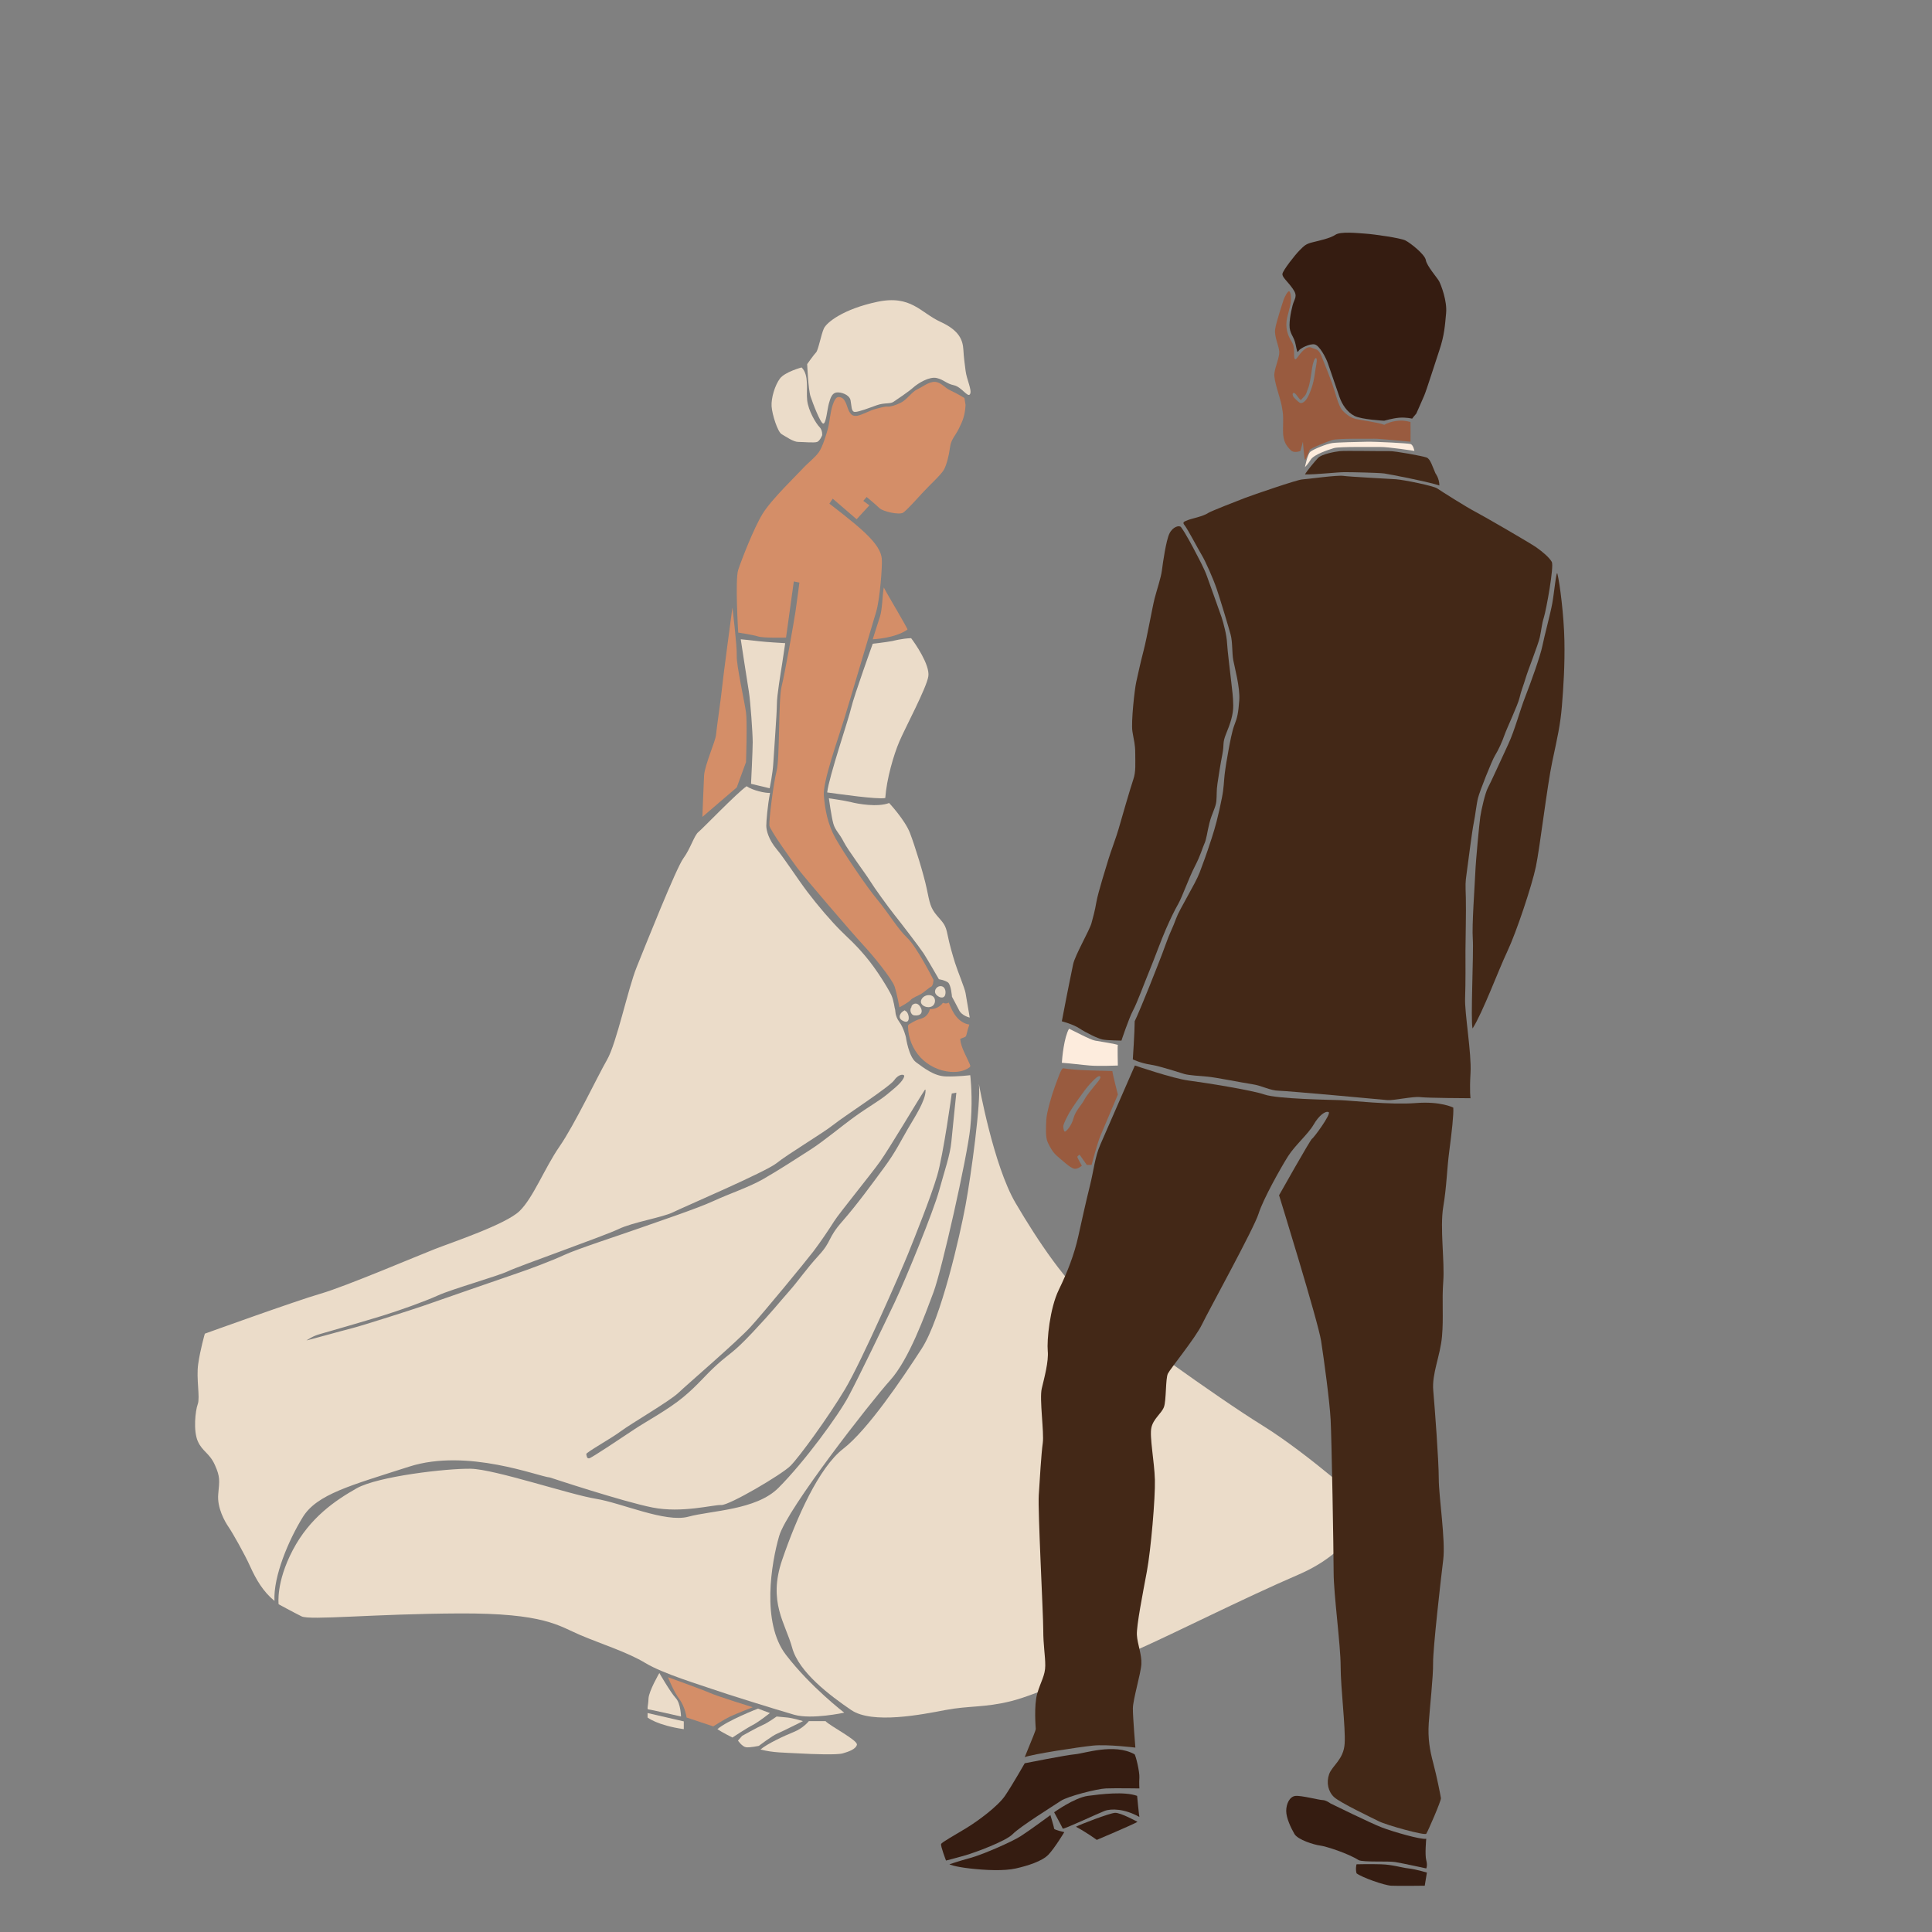
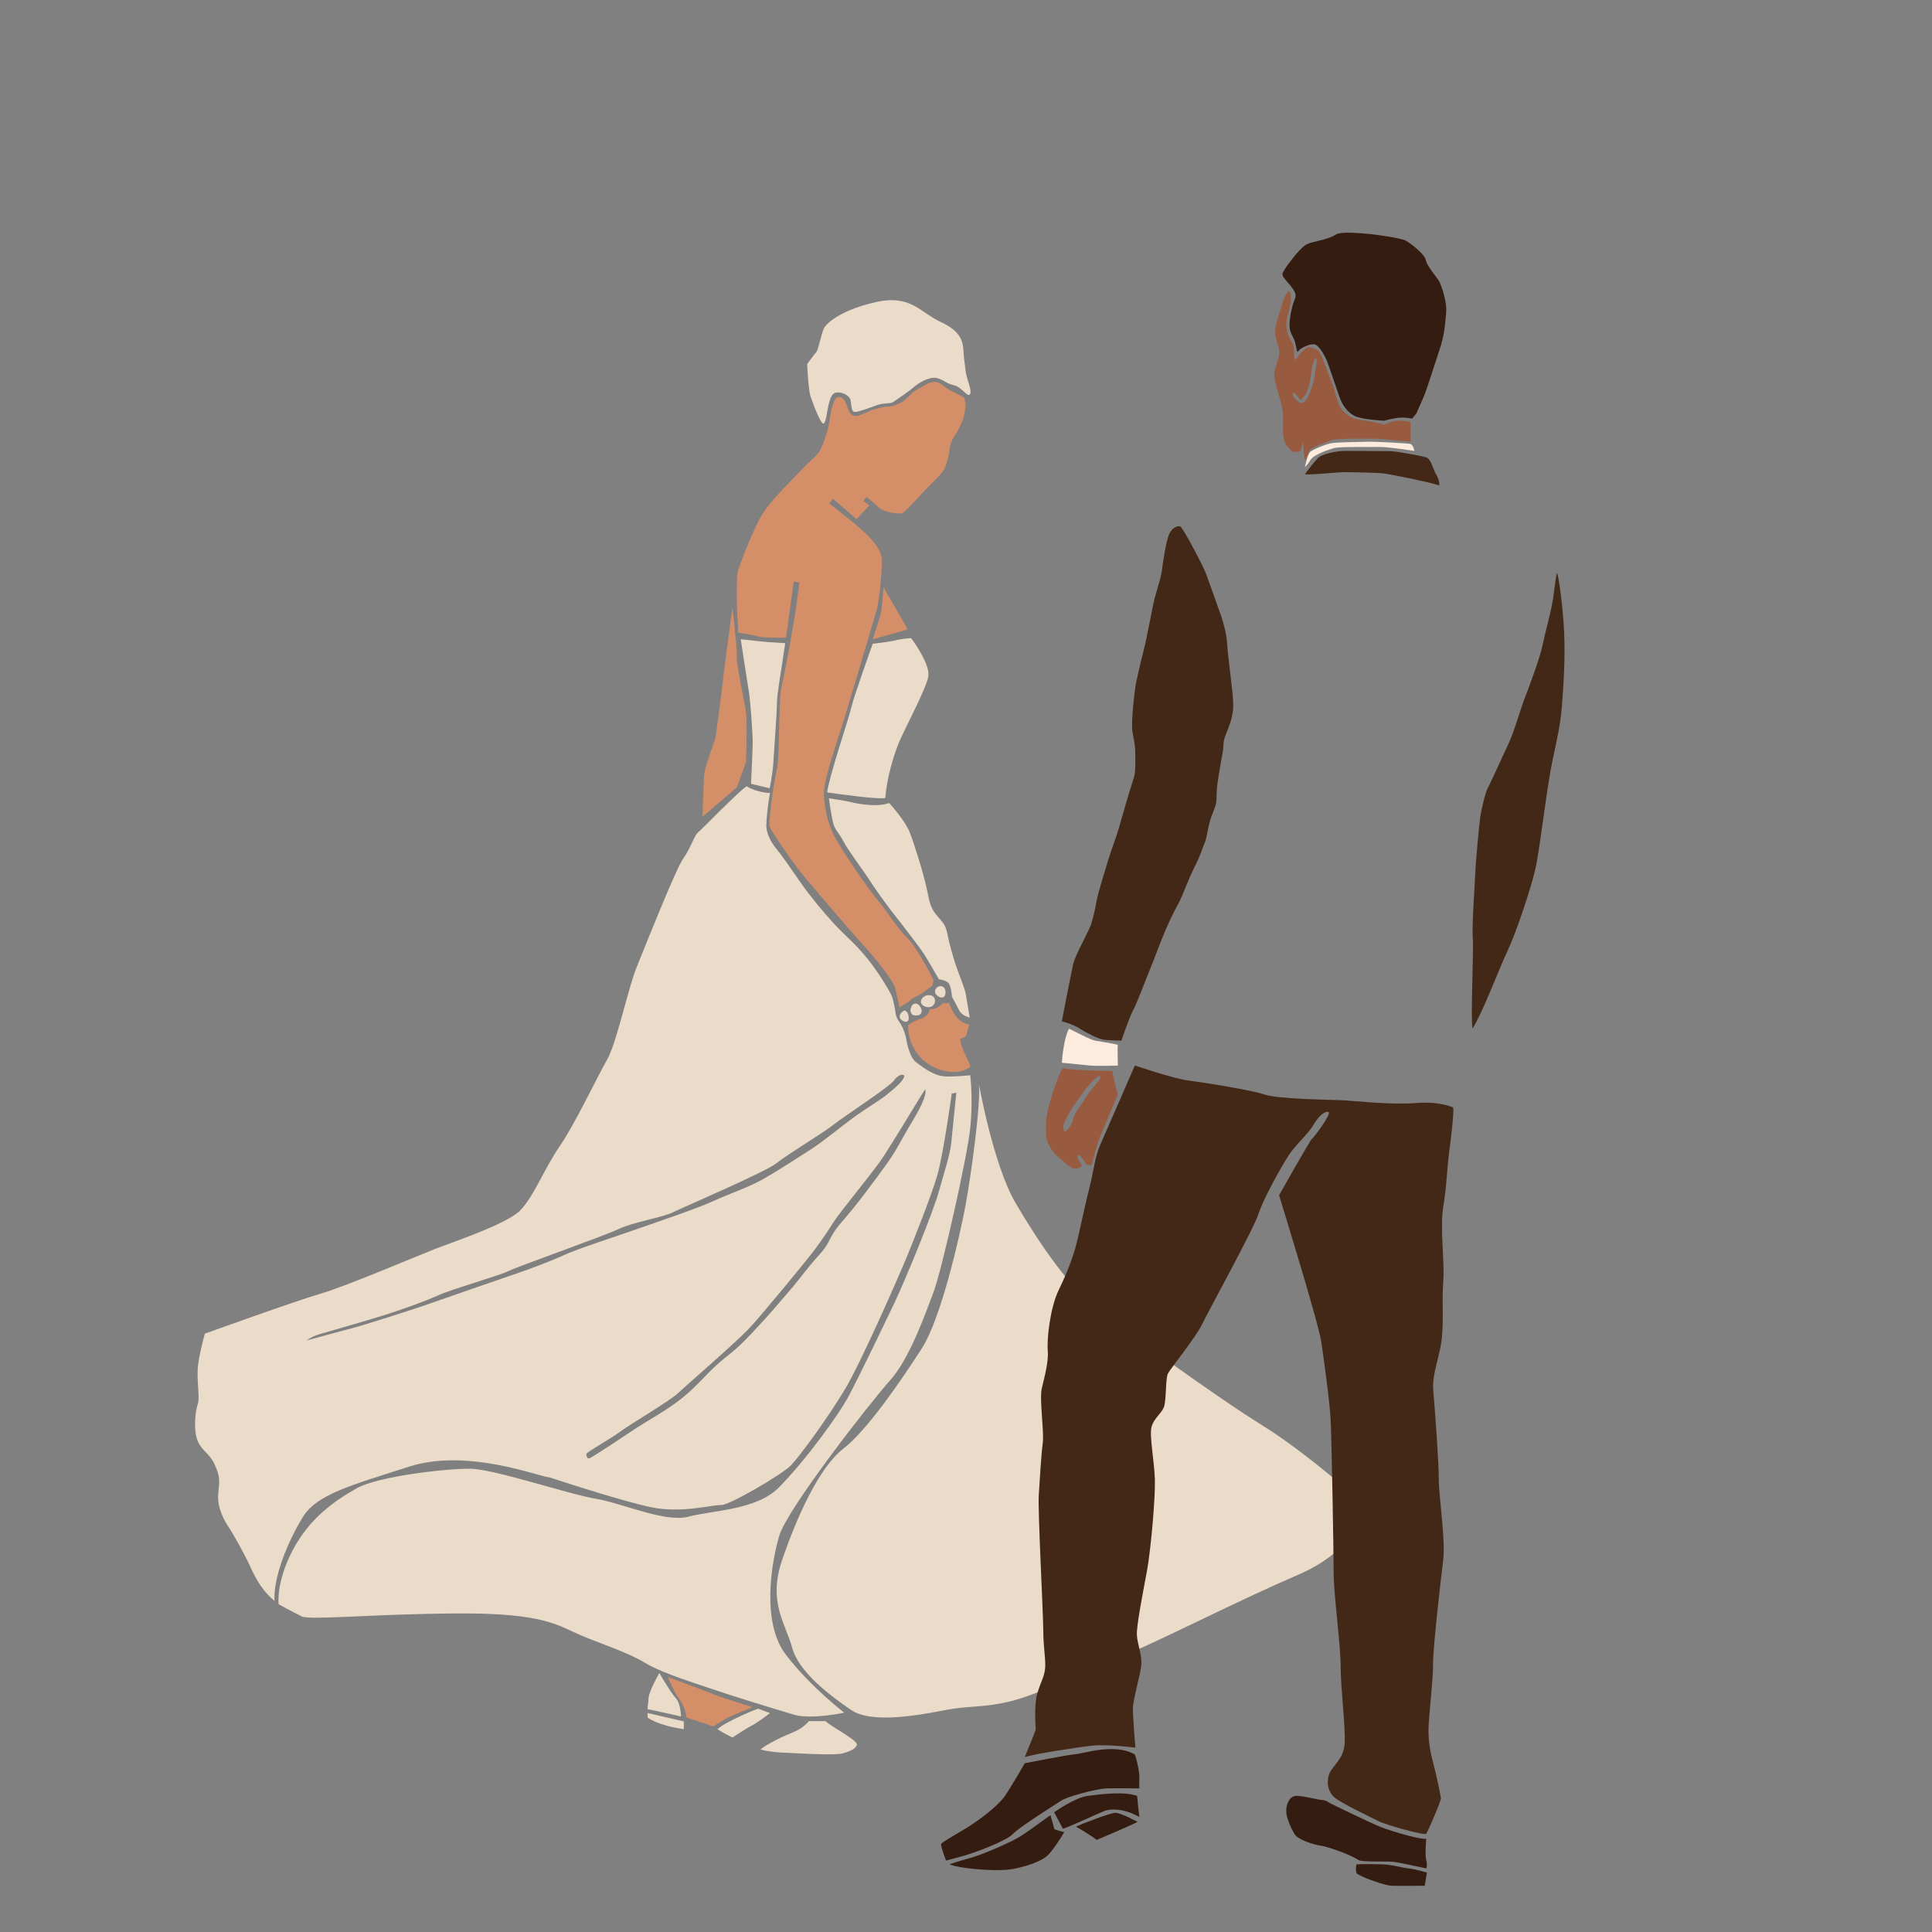
<svg xmlns="http://www.w3.org/2000/svg" width="1000" zoomAndPan="magnify" viewBox="0 0 750 750" height="1000" preserveAspectRatio="xMidYMid meet" version="1.0">
  <rect x="0" y="0" width="750" height="750" fill="#808080" stroke="none" />
  <defs>
    <clipPath id="17459ebbd7">
      <path d="M 571 222 L 607.5 222 L 607.5 400 L 571 400 Z M 571 222" clip-rule="nonzero" />
    </clipPath>
    <clipPath id="08fe5e69cb">
      <path d="M 526 723 L 554 723 L 554 732.332 L 526 732.332 Z M 526 723" clip-rule="nonzero" />
    </clipPath>
  </defs>
  <path fill="#ebdcc9" d="M 365.117 124.949 C 357.348 121.398 353.684 114.371 340.523 117.176 C 327.363 119.977 320.891 125.16 319.816 127.535 C 318.738 129.91 317.656 135.949 316.793 136.812 C 315.93 137.676 313.344 141.348 313.344 141.348 C 313.344 141.348 313.777 151.273 314.641 153.863 C 315.5 156.453 318.523 164.438 319.602 164.438 C 320.676 164.438 321.113 159.039 321.762 156.664 C 322.41 154.293 323.059 152.566 324.781 152.352 C 326.508 152.137 329.746 153.215 330.18 155.375 C 330.613 157.535 330.395 159.91 331.906 159.91 C 333.414 159.91 337.301 158.398 340.316 157.32 C 343.34 156.246 345.492 156.887 346.789 156.023 C 348.086 155.16 352.613 152.137 354.559 150.41 C 356.496 148.688 360.816 146.098 363.621 146.746 C 366.422 147.395 367.285 148.906 370.305 149.551 C 373.328 150.199 375.703 154.512 376.566 153 C 377.426 151.488 375.266 147.387 374.84 143.938 C 374.41 140.484 374.191 139.188 373.977 135.738 C 373.75 132.285 372.672 128.398 365.117 124.949 Z M 365.117 124.949" fill-opacity="1" fill-rule="nonzero" />
-   <path fill="#ebdcc9" d="M 311.184 142.641 C 311.184 142.641 304.711 144.363 302.77 146.953 C 300.832 149.543 299.32 154.504 299.535 157.742 C 299.746 160.98 301.906 167.668 303.418 168.531 C 304.93 169.395 307.953 171.555 309.891 171.555 C 311.832 171.555 316.152 171.988 317.227 171.555 C 318.305 171.121 319.164 168.965 319.164 168.965 C 319.164 168.965 319.379 167.027 318.09 165.73 C 316.793 164.43 313.777 159.469 313.344 155.367 C 312.906 151.273 314.203 145.664 311.184 142.641 Z M 311.184 142.641" fill-opacity="1" fill-rule="nonzero" />
  <path fill="#d48e68" d="M 374.824 157.195 C 374.613 161.199 373.75 163.355 372.238 166.379 C 370.727 169.402 369.215 170.477 368.789 173.715 C 368.359 176.953 367.488 180.402 366.414 182.352 C 365.336 184.289 361.016 188.176 358.43 190.988 C 355.844 193.789 352.172 197.891 350.66 198.973 C 349.148 200.051 342.676 198.539 341.387 197.246 C 340.09 195.949 336.426 192.934 336.426 192.934 L 335.125 194.445 L 337.5 196.172 L 332.539 201.57 L 323.266 193.582 L 321.969 195.523 C 321.969 195.523 331.27 202.539 335.805 206.852 C 340.336 211.168 342.098 214.199 342.32 217.008 C 342.531 219.809 341.605 232.645 340.094 237.609 C 338.582 242.57 330.387 270.41 327.797 278.824 C 325.211 287.238 319.387 303.426 319.816 308.824 C 320.25 314.223 321.324 320.047 324.348 325.438 C 327.371 330.836 336.219 344 340.531 349.176 C 344.844 354.355 348.516 360.613 352.18 364.066 C 355.844 367.516 362.102 379.816 362.316 380.254 C 362.527 380.688 362.102 382.84 361.453 383.055 C 360.805 383.27 358.652 385.215 357.566 385.859 C 356.484 386.5 354.117 387.371 353.469 388.23 C 352.82 389.094 349.156 391.035 349.156 391.035 C 349.156 391.035 348.273 386.07 347.309 383.047 C 346.348 380.023 338.582 370.535 334.914 366.648 C 331.25 362.762 311.832 340.098 309.457 336.867 C 307.082 333.641 298.887 322.195 298.672 320.469 C 298.457 318.742 300.184 304.281 301.473 299.316 C 302.77 294.355 302.121 271.691 303.41 266.516 C 304.711 261.34 308.16 241.699 308.809 237.379 C 309.457 233.066 310.32 226.156 310.32 226.156 L 308.16 225.719 L 305.137 247.52 C 305.137 247.52 296.289 247.734 294.352 247.086 C 292.414 246.438 286.582 245.574 286.582 245.574 C 286.582 245.574 285.285 225.07 286.582 221.184 C 287.879 217.301 292.621 205 296.078 199.387 C 299.535 193.773 309.672 184.062 311.609 181.91 C 313.547 179.75 316.355 177.703 317.867 175.543 C 319.379 173.379 320.785 168.637 321.426 166.266 C 322.066 163.891 322.289 159.98 323.258 157.188 C 324.227 154.391 324.984 153.637 326.707 154.391 C 328.434 155.148 328.977 158.707 329.73 159.895 C 330.484 161.078 331.133 161.621 332.754 161.406 C 334.371 161.195 337.93 159.246 339.652 158.82 C 341.379 158.383 343.43 157.742 344.508 157.848 C 345.586 157.957 347.422 157.414 349.684 156.336 C 351.949 155.262 354.102 152.023 356.047 151.16 C 357.988 150.297 360.691 148.031 363.062 148.246 C 365.438 148.457 366.621 150.512 368.996 151.59 C 371.367 152.664 374.391 154.504 374.391 154.504 Z M 374.824 157.195" fill-opacity="1" fill-rule="nonzero" />
-   <path fill="#d48e68" d="M 352.285 244.395 C 352.547 244.211 344.059 230.086 343.082 228.039 C 342.539 231.062 342.531 236.582 341.562 239.496 C 340.594 242.414 338.797 248.176 338.797 248.176 C 338.797 248.176 347.43 247.848 352.285 244.395 Z M 352.285 244.395" fill-opacity="1" fill-rule="nonzero" />
+   <path fill="#d48e68" d="M 352.285 244.395 C 352.547 244.211 344.059 230.086 343.082 228.039 C 342.539 231.062 342.531 236.582 341.562 239.496 C 340.594 242.414 338.797 248.176 338.797 248.176 Z M 352.285 244.395" fill-opacity="1" fill-rule="nonzero" />
  <path fill="#d48e68" d="M 284.32 235.867 C 284.32 235.867 280.656 263.164 280.328 266.73 C 280.008 270.289 278.168 282.809 277.957 285.293 C 277.742 287.773 273.535 297.051 273.316 301.152 C 273.102 305.25 272.668 317.125 272.668 317.125 L 286.004 305.688 L 289.598 295.867 C 289.598 295.867 290.137 280.438 289.598 276.5 C 289.055 272.562 285.855 258.207 286.004 254.543 C 286.16 250.871 284.32 235.867 284.32 235.867 Z M 284.32 235.867" fill-opacity="1" fill-rule="nonzero" />
  <path fill="#ebdcc9" d="M 304.816 249.68 C 304.816 249.68 297.16 249.246 294.68 248.926 C 292.199 248.605 287.559 248.168 287.559 248.168 C 287.559 248.168 290.039 264.461 290.688 268.348 C 291.336 272.234 292.199 284.855 292.199 288.094 C 292.199 291.332 291.551 304.281 291.551 304.281 L 298.777 306.008 C 298.777 306.008 299.961 300.395 300.184 296.402 C 300.395 292.41 301.586 276.977 301.586 273.418 C 301.586 269.859 303.098 261.117 303.641 257.559 C 304.176 254 304.816 249.68 304.816 249.68 Z M 304.816 249.68" fill-opacity="1" fill-rule="nonzero" />
  <path fill="#ebdcc9" d="M 346.566 248.816 C 343.766 249.359 338.797 249.895 338.797 249.895 C 338.797 249.895 331.535 270.074 330.422 274.824 C 329.309 279.574 321.809 301.52 321.113 307.625 C 325.211 308.168 340.742 310.43 343.66 309.785 C 344.203 302.34 346.895 293.062 349.164 287.773 C 351.43 282.48 359.734 266.953 360.383 262.523 C 361.031 258.102 355.207 249.68 353.695 247.742 C 350.125 247.848 346.566 248.816 346.566 248.816 Z M 346.566 248.816" fill-opacity="1" fill-rule="nonzero" />
  <path fill="#ebdcc9" d="M 345.164 311.727 C 345.164 311.727 351.316 318.309 353.254 323.379 C 355.191 328.449 358.535 339.238 359.727 344.848 C 360.91 350.461 361.133 352.398 363.719 355.422 C 366.309 358.445 367.062 358.98 367.816 362.762 C 368.574 366.539 369.758 370.641 370.734 373.766 C 371.703 376.895 374.512 383.582 374.832 385.523 C 375.152 387.461 376.449 395.02 376.449 395.02 C 376.449 395.02 373.43 394.371 372.352 392.219 C 371.273 390.066 369.551 386.934 369.551 386.934 C 369.551 386.934 369.23 382.184 367.934 381.324 C 366.633 380.461 364.48 380.141 364.48 380.141 C 364.48 380.141 359.949 372.258 358.551 370.105 C 357.148 367.945 349.277 357.699 347.117 355.004 C 344.957 352.309 339.461 344.75 337.734 341.945 C 336.012 339.145 329.102 329.965 327.484 326.73 C 325.867 323.492 324.25 322.414 323.492 319.711 C 322.738 317.016 321.77 309.898 321.77 309.898 C 321.77 309.898 327.875 310.758 330.438 311.406 C 332.996 312.055 340.629 313.453 345.164 311.727 Z M 345.164 311.727" fill-opacity="1" fill-rule="nonzero" />
  <path fill="#ebdcc9" d="M 362.969 384.988 C 363.008 386.707 366.285 388.355 366.914 386.223 C 367.367 384.68 366.77 382.633 364.852 382.84 C 363.812 382.961 362.949 383.945 362.969 384.988 Z M 362.969 384.988" fill-opacity="1" fill-rule="nonzero" />
  <path fill="#ebdcc9" d="M 361.816 390.637 C 362.438 390.285 362.855 389.609 362.941 388.902 C 363.312 385.859 359.391 385.578 357.945 387.598 C 356.219 390.008 359.84 391.746 361.816 390.637 Z M 361.816 390.637" fill-opacity="1" fill-rule="nonzero" />
  <path fill="#ebdcc9" d="M 355.086 390.223 C 354.465 390.258 353.902 390.684 353.641 391.242 C 353.367 391.797 353.383 392.477 353.609 393.055 C 353.754 393.422 353.996 393.773 354.344 393.973 C 354.703 394.18 355.129 394.207 355.535 394.199 C 356.211 394.195 356.961 394.086 357.41 393.582 C 358.094 392.824 357.773 391.598 357.203 390.758 C 356.898 390.309 356.512 389.879 356 389.688 C 355.109 389.352 353.988 389.938 353.762 390.855" fill-opacity="1" fill-rule="nonzero" />
  <path fill="#ebdcc9" d="M 350.383 393.609 C 350.152 393.059 350.668 392.355 351.266 392.402 C 351.758 392.445 352.105 392.891 352.336 393.324 C 353.07 394.75 353.125 397.531 350.688 396.375 C 350.141 396.117 349.582 395.77 349.355 395.207 C 349.062 394.492 349.418 393.66 349.945 393.094 C 350.305 392.711 350.746 392.402 351.23 392.195 C 351.438 392.324 351.957 392.973 352.164 393.102" fill-opacity="1" fill-rule="nonzero" />
  <path fill="#d48e68" d="M 374.164 402.742 C 373.508 403.043 372.98 403.148 372.742 403.336 C 373.086 406.809 375.211 410.094 376.516 413.27 C 376.613 413.504 376.707 413.773 376.621 414.012 C 376.551 414.188 376.395 414.316 376.238 414.43 C 374.184 415.895 371.531 416.277 369.023 416.094 C 364.625 415.758 360.375 413.73 357.352 410.516 C 354.332 407.301 352.562 402.938 352.5 398.527 C 352.5 398.316 352.5 398.094 352.613 397.91 C 352.711 397.754 352.875 397.652 353.035 397.551 C 354.125 396.895 355.223 396.234 356.418 395.812 C 357.062 395.59 357.738 395.434 358.352 395.141 C 359.691 394.508 360.688 393.195 360.953 391.734 C 362.922 391.84 364.918 390.879 366.051 389.273 C 366.75 389.652 367.641 389.621 368.316 389.211 C 369.074 391.113 369.906 393.012 371.191 394.605 C 372.473 396.203 374.27 397.473 376.301 397.73 C 375.879 398.941 375.539 400.176 375.238 401.426 C 374.969 402.508 374.91 402.402 374.164 402.742 Z M 374.164 402.742" fill-opacity="1" fill-rule="nonzero" />
  <path fill="#ebdcc9" d="M 380.008 420.82 C 380.008 420.82 385.617 452.332 394.242 467.008 C 402.875 481.684 414.09 498.52 424.883 507.145 C 435.668 515.781 471.914 542.109 490.035 553.332 C 508.156 564.555 531.023 585.273 531.023 585.273 C 531.023 585.273 526.277 601.672 504.273 611.172 C 482.266 620.668 456.809 633.613 441.277 640.52 C 425.746 647.422 402.875 657.785 392.52 660.375 C 382.16 662.961 376.109 662.098 367.055 663.824 C 358.004 665.551 338.656 669.438 330.422 663.824 C 322.188 658.211 310.105 649.148 307.52 639.652 C 304.93 630.152 298.023 621.953 303.633 605.551 C 309.242 589.152 317.867 569.727 327.363 562.391 C 336.859 555.051 350.254 535.199 357.797 523.539 C 365.336 511.887 372.672 479.516 374.824 467.863 C 376.984 456.211 380.871 427.723 380.008 420.82 Z M 380.008 420.82" fill-opacity="1" fill-rule="nonzero" />
  <path fill="#d48e68" d="M 292.199 662.742 C 292.199 662.742 278.605 658.535 275.695 657.234 C 272.789 655.938 259.301 651.082 259.301 651.082 C 259.301 651.082 261.461 656.586 263.719 659.602 C 265.988 662.625 266.523 666.734 266.523 666.734 L 276.879 670.18 C 276.879 670.18 281.301 667.355 283.461 666.344 C 285.617 665.328 292.199 662.742 292.199 662.742 Z M 292.199 662.742" fill-opacity="1" fill-rule="nonzero" />
  <path fill="#ebdcc9" d="M 76.781 559.48 C 78.562 563.523 81.316 564.016 83.418 568.707 C 85.523 573.398 85.199 574.695 84.715 580.039 C 84.23 585.379 87.305 590.719 88.758 592.824 C 90.211 594.926 94.91 603.184 97.168 608.195 C 99.438 613.219 102.188 617.91 106.551 621.469 C 106.066 611.918 112.055 597.836 117.551 588.938 C 123.055 580.039 136.156 576.637 158.809 569.355 C 181.465 562.074 209.129 573.242 213.5 573.562 C 213.5 573.562 241.812 582.953 253.305 585.215 C 264.797 587.48 276.93 584.082 280 584.246 C 283.074 584.41 303.461 572.43 306.863 569.027 C 310.262 565.625 321.59 550.09 328.055 539.25 C 334.527 528.402 349.738 493.605 352.477 486.809 C 355.223 480.012 361.383 464.633 363.812 456.383 C 366.234 448.125 369.473 424.492 369.473 424.492 L 371.254 424.172 C 371.254 424.172 369.801 438.09 369.316 443.27 C 368.832 448.445 366.727 454.27 364.559 462.207 C 362.395 470.137 351.836 496.035 347.309 505.586 C 342.777 515.133 333.559 534.234 329.508 541.867 C 325.469 549.496 312.195 567.578 302.164 577.613 C 293.516 586.262 276.117 586.355 267.215 588.781 C 258.309 591.203 241.324 583.438 231.293 581.82 C 221.262 580.203 191.973 570.324 182.754 570.168 C 173.531 570.004 146.672 573.086 138.422 577.777 C 130.168 582.469 120.301 589.109 113.664 601.73 C 107.027 614.352 108.16 622.773 108.16 622.773 C 108.16 622.773 113.82 625.848 117.059 627.465 C 120.293 629.082 144.887 626.496 178.223 626.332 C 211.555 626.168 216.895 631.188 225.305 634.746 C 233.715 638.305 243.59 641.383 250.547 645.59 C 257.504 649.797 272.23 654.168 276.758 655.789 C 281.293 657.406 301.516 663.719 308.309 665.664 C 315.102 667.605 327.727 664.859 327.727 664.859 C 327.727 664.859 314.617 654.824 305.074 642.359 C 295.527 629.895 299.414 606.75 302.484 596.23 C 305.559 585.715 338.086 544.113 345.527 535.863 C 352.969 527.605 359.121 510.289 362.359 501.711 C 365.594 493.133 375.469 449.273 376.645 437.941 C 377.598 428.777 377.008 420.992 376.75 418.348 C 376.688 417.719 376.645 417.383 376.645 417.383 C 376.645 417.383 371.582 418.031 367.047 417.867 C 362.516 417.703 358.48 414.465 355.605 412.363 C 352.734 410.258 351.68 402.688 351.68 402.688 C 351.68 402.688 350.875 399.086 349.09 396.668 C 347.309 394.25 347.637 392.125 347.473 391.906 C 347.309 391.684 346.988 388.402 346.02 386.312 C 345.051 384.227 340.516 376.586 335.988 371.246 C 331.457 365.906 330.328 365.258 326.445 361.371 C 322.559 357.484 317.547 351.66 313.5 346.316 C 309.457 340.977 304.602 333.367 301.488 329.645 C 298.379 325.922 297.473 322.363 297.473 320.582 C 297.473 318.801 297.957 312.809 298.93 307.797 C 297.145 307.961 292.133 306.828 289.84 305.207 C 286.09 307.797 272.715 321.715 271.098 323.016 C 269.48 324.312 268.027 329.488 265.273 333.211 C 262.523 336.934 250.547 367.039 247.152 375.453 C 243.754 383.867 239.383 404.91 235.664 411.387 C 231.941 417.859 223.047 436.637 217.215 445.051 C 211.391 453.465 207.02 464.961 201.68 470.137 C 196.34 475.312 175.469 482.273 168.832 484.871 C 162.195 487.457 134.047 499.438 124.5 502.191 C 114.957 504.941 79.52 517.727 79.52 517.727 C 79.52 517.727 77.738 523.883 76.934 529.543 C 76.125 535.207 77.738 542.492 76.77 545.082 C 75.812 547.664 75 555.43 76.781 559.48 Z M 227.586 564.492 C 227.422 563.844 237.133 558.504 241.016 555.594 C 244.902 552.676 259.949 543.941 263.344 540.703 C 266.742 537.465 286.152 520.793 291.336 515.133 C 296.512 509.473 313.02 489.398 315.766 485.781 C 318.516 482.168 321.918 477.098 323.855 474.023 C 325.797 470.949 338.094 455.898 341.656 450.875 C 345.215 445.855 356.219 427.41 357.496 425.461 C 358.773 423.523 359.301 422.324 359.301 423.359 C 359.301 427.246 355.258 433.391 352.5 438.09 C 349.738 442.785 347.816 446.992 343.281 453.145 C 338.746 459.297 332.766 467.547 326.938 474.188 C 321.113 480.828 323.051 481.633 317.875 487.301 C 312.699 492.965 310.105 497.012 306.227 501.383 C 302.344 505.754 299.918 508.992 292.148 517.242 C 284.379 525.5 283.41 525.172 278.398 529.707 C 273.379 534.242 271.121 537.48 265.289 542.328 C 259.465 547.188 250.727 551.879 246.355 554.793 C 241.984 557.711 229.688 565.961 228.719 566.125 C 227.75 566.273 227.75 565.141 227.586 564.492 Z M 119.012 520.309 C 119.66 519.988 121.277 518.691 124.188 517.887 C 127.102 517.078 142.152 512.707 148.461 510.762 C 154.77 508.82 164.805 505.258 170.145 502.832 C 175.484 500.406 193.285 495.387 197.324 493.441 C 201.367 491.492 234.863 479.684 240.203 477.09 C 245.543 474.5 257.355 472.555 261.238 470.613 C 265.125 468.676 297.324 454.914 301.496 451.52 C 305.664 448.117 319.488 439.867 323.535 436.629 C 327.578 433.391 345.379 421.898 347.16 419.309 C 348.941 416.719 351.246 416.906 351.008 417.855 C 350.496 419.957 347.316 422.391 344.406 424.812 C 341.492 427.238 337.129 429.668 331.945 433.391 C 326.773 437.113 319.816 442.941 314.797 446.176 C 309.777 449.414 302.016 454.434 296.348 457.672 C 290.688 460.91 283.238 463.336 276.93 466.25 C 270.621 469.168 255.574 474.18 248.285 476.77 C 241.008 479.355 224.016 484.863 219.16 487.129 C 214.305 489.398 205.246 492.793 200.875 494.254 C 196.504 495.707 168.191 505.586 163.984 507.039 C 159.781 508.492 140.523 514.648 136.641 515.617 C 132.77 516.586 118.371 520.629 119.012 520.309 Z M 119.012 520.309" fill-opacity="1" fill-rule="nonzero" />
  <path fill="#ebdcc9" d="M 255.957 649.469 C 255.957 649.469 251.859 656.488 251.75 659.398 C 251.645 662.312 250.996 663.605 251.75 663.605 C 252.508 663.605 264.367 666.348 264.367 666.348 C 264.367 666.348 264.262 661.23 262.316 659.184 C 260.379 657.129 255.957 649.469 255.957 649.469 Z M 255.957 649.469" fill-opacity="1" fill-rule="nonzero" />
  <path fill="#ebdcc9" d="M 265.445 671.262 L 265.445 668.238 L 251.387 665 L 251.387 666.742 C 251.387 666.742 255.094 669.758 265.445 671.262 Z M 265.445 671.262" fill-opacity="1" fill-rule="nonzero" />
  <path fill="#ebdcc9" d="M 298.887 665.008 L 294.246 663.281 C 294.246 663.281 282.27 667.926 278.496 671.27 C 280.223 672.453 284.32 674.508 284.32 674.508 C 284.32 674.508 290.039 670.727 292.199 669.652 C 294.359 668.566 298.887 665.008 298.887 665.008 Z M 298.887 665.008" fill-opacity="1" fill-rule="nonzero" />
-   <path fill="#ebdcc9" d="M 301.496 666.348 C 301.496 666.348 297.914 668.895 296.082 669.652 C 294.25 670.406 288.102 673.859 288.102 673.859 L 286.48 675.691 C 286.48 675.691 288.102 678.066 289.609 678.277 C 291.121 678.492 294.574 677.738 294.574 677.738 C 294.574 677.738 299.898 673.742 301.496 673.094 C 303.09 672.445 311.723 668.133 311.723 668.133 C 311.723 668.133 307.84 666.961 305.688 666.742 C 303.527 666.52 301.496 666.348 301.496 666.348 Z M 301.496 666.348" fill-opacity="1" fill-rule="nonzero" />
  <path fill="#ebdcc9" d="M 320.465 668.141 L 313.992 668.141 C 313.992 668.141 311.938 670.812 308.168 672.34 C 304.387 673.859 297.703 676.988 295.223 679.148 C 300.184 680.445 304.281 680.332 310 680.66 C 315.715 680.98 324.883 681.309 327.148 680.66 C 329.418 680.012 332.219 679.043 332.652 677.316 C 333.086 675.59 322.316 670.105 320.465 668.141 Z M 320.465 668.141" fill-opacity="1" fill-rule="nonzero" />
  <path fill="#432817" d="M 458.484 204.656 C 457.836 203.777 455.277 204.434 453.965 207.137 C 452.656 209.832 451.414 218.512 451.051 221.43 C 450.688 224.344 449.082 228.938 448.207 232.367 C 447.328 235.797 445.289 247.383 443.98 252.41 C 442.668 257.438 441.648 262.254 441.062 264.875 C 440.48 267.5 439.023 280.258 439.609 283.98 C 440.195 287.695 440.699 288.793 440.699 292.508 C 440.699 296.223 440.992 299.582 439.973 302.5 C 438.953 305.414 434.945 319.262 434.211 321.887 C 433.484 324.512 431.004 331.145 430.277 333.625 C 429.551 336.105 426.273 346.383 425.617 350.176 C 424.961 353.969 424.445 355.574 423.719 358.34 C 422.992 361.105 417.305 370.805 416.578 374.379 C 415.852 377.949 414.539 384.289 414.098 386.629 C 413.66 388.961 412.199 396.469 412.199 396.469 C 412.199 396.469 416.5 397.559 419.051 399.234 C 421.602 400.91 426.191 403.172 428.02 403.535 C 429.844 403.898 435.34 403.969 435.34 403.969 C 435.34 403.969 438.219 395.293 439.824 392.305 C 441.426 389.316 444.191 381.734 446.238 376.773 C 448.285 371.809 450.758 364.895 452.656 360.586 C 454.551 356.285 455.789 353.734 457.395 350.887 C 459 348.043 461.402 341.047 463.809 336.383 C 466.211 331.719 466.656 329.461 467.523 327.562 C 468.402 325.668 468.543 323.336 469.492 319.543 C 470.441 315.746 471.973 313.414 472.188 311.012 C 472.406 308.609 472.188 307.098 472.621 304.176 C 473.055 301.25 473.711 296.945 474.516 292.863 C 475.316 288.777 474.445 288.566 475.973 284.844 C 477.496 281.121 478.816 277.477 478.738 273.762 C 478.668 270.047 478.375 268.512 478.012 265.082 C 477.648 261.652 476.477 252.547 476.336 249.551 C 476.191 246.559 475.023 242.043 474.148 239.418 C 473.27 236.793 469.699 227.027 468.609 223.887 C 467.516 220.75 465.473 217.035 464.379 214.926 C 463.289 212.82 460.383 207.211 458.484 204.656 Z M 458.484 204.656" fill-opacity="1" fill-rule="nonzero" />
-   <path fill="#432817" d="M 469.051 199.117 C 467.074 200.484 462.562 201.305 461.18 201.883 C 459.797 202.469 458.777 202.609 459.867 203.922 C 460.961 205.234 464.973 212.887 466.496 215.438 C 468.031 217.992 471.016 224.773 472.328 228.629 C 473.641 232.496 476.918 243.355 477.727 246.344 C 478.523 249.332 478.238 253.488 478.75 256.254 C 479.258 259.023 481.445 266.902 481.082 271.855 C 480.719 276.812 480.285 278.711 479.258 281.262 C 478.238 283.816 477.434 288.48 476.926 291.102 C 476.422 293.727 475.688 298.176 475.395 300.73 C 475.102 303.281 475.102 305.977 474.375 309.551 C 473.648 313.125 473.285 314.949 472.266 318.957 C 471.246 322.965 469.5 328.07 468.836 330.039 C 468.18 332.004 467.305 334.41 465.699 338.715 C 464.094 343.016 457.828 353.008 456.59 356.508 C 455.348 360.008 453.965 362.41 452.582 366.418 C 451.199 370.426 447.266 380.195 446.168 382.969 C 445.078 385.738 441.141 395.293 440.484 396.453 C 440.484 400.461 439.758 411.25 439.758 411.25 C 439.758 411.25 442.746 412.707 446.609 413.289 C 450.473 413.875 457.98 416.426 459.797 416.934 C 461.613 417.441 465.477 417.66 468.758 417.953 C 472.035 418.246 482.094 420.285 486.031 420.871 C 489.965 421.453 492.953 423.352 496.453 423.422 C 499.953 423.496 536.605 426.852 538.645 427.066 C 540.684 427.289 548.703 425.535 551.328 425.898 C 553.949 426.262 570.859 426.332 570.859 426.332 C 570.859 426.332 570.426 423.852 570.859 416.422 C 571.293 408.984 568.527 393.238 568.75 387.547 C 568.969 381.855 568.891 372.824 568.891 369.102 C 568.891 365.387 569.184 353.941 569.035 348.543 C 568.883 343.145 568.812 342.781 569.328 339.137 C 569.84 335.492 571.438 322.656 572.094 319.527 C 572.75 316.391 573.113 312.383 573.77 309.758 C 574.422 307.133 579.164 295.176 580.398 293.207 C 581.637 291.238 583.164 287.887 584.039 285.336 C 584.918 282.781 589.215 273.738 589.871 270.902 C 590.527 268.055 591.402 266.16 592.273 263.172 C 593.148 260.184 597.086 250.344 597.742 247.426 C 598.398 244.512 598.469 242.398 599.344 239.625 C 600.223 236.859 603.352 219.797 602.402 218.121 C 601.453 216.445 598.902 214.254 596.43 212.508 C 593.949 210.762 575.441 200.043 572.449 198.508 C 569.461 196.977 559.402 190.637 557.949 189.617 C 556.496 188.598 544.977 186.266 541.848 186.043 C 538.711 185.824 524.059 185.098 521.516 184.734 C 518.965 184.367 507.301 186.043 505.484 186.117 C 503.66 186.188 486.242 192.172 483.398 193.262 C 480.555 194.352 470 198.461 469.051 199.117 Z M 469.051 199.117" fill-opacity="1" fill-rule="nonzero" />
  <path fill="#432817" d="M 557.238 183.734 C 556.145 181.332 555.34 178.195 553.809 177.609 C 552.273 177.023 541.488 175.055 539.379 175.129 C 537.27 175.199 522.109 174.906 520.141 175.129 C 518.172 175.348 513.07 176.297 511.688 177.75 C 510.301 179.207 507.316 182.855 506.582 184.168 C 511.465 184.242 518.828 183.293 522.027 183.293 C 525.23 183.293 535.297 183.512 537.406 183.805 C 539.516 184.098 555.406 187.234 558.762 188.469 C 558.762 185.703 557.238 183.734 557.238 183.734 Z M 557.238 183.734" fill-opacity="1" fill-rule="nonzero" />
  <path fill="#fdecdd" d="M 549.074 175.043 C 549.074 175.043 538.875 173.453 535.738 173.523 C 532.602 173.594 519.996 173.301 517.809 173.957 C 515.621 174.613 510.082 176.441 508.848 178.406 C 507.609 180.375 506.59 181.324 506.59 181.324 C 506.59 181.324 507.535 176.297 508.699 175.348 C 509.867 174.398 515.035 172.289 517.152 171.996 C 519.27 171.703 526.777 171.562 530.562 171.484 C 534.355 171.414 546.453 172.066 547.543 172.359 C 548.633 172.652 549.074 175.043 549.074 175.043 Z M 549.074 175.043" fill-opacity="1" fill-rule="nonzero" />
  <path fill="#351c11" d="M 549.801 160.551 C 548.926 161.5 548.199 162.52 548.199 162.52 C 548.199 162.52 545.797 161.934 543.172 162.156 C 540.551 162.379 537.34 163.324 537.34 163.324 C 537.34 163.324 528.523 162.891 525.75 161.43 C 522.984 159.973 521.008 157.129 519.918 153.922 C 518.828 150.711 516.348 143.637 515.551 141.234 C 514.75 138.832 512.27 134.238 510.445 133.727 C 508.621 133.211 504.613 135.258 504.109 136.207 C 503.594 137.156 503.523 136.336 502.938 133.648 C 502.355 130.961 501.484 130.516 500.828 128.262 C 500.172 126.012 501.051 121.34 501.777 118.566 C 502.504 115.801 503.965 115.066 501.848 112.078 C 499.738 109.09 497.691 107.629 497.844 106.316 C 497.992 105.004 502.652 99.027 504.473 97.203 C 506.297 95.375 506.875 94.719 509.496 94.062 C 512.121 93.406 516.348 92.531 518.387 91.148 C 520.426 89.766 526.91 90.492 530.191 90.711 C 533.469 90.934 543.672 92.387 545.566 93.336 C 547.465 94.285 553.145 98.734 553.508 100.988 C 553.871 103.242 557.957 107.84 558.684 109.223 C 559.41 110.609 561.82 116.805 561.379 121.547 C 560.938 126.289 560.723 130.145 558.754 135.98 C 556.789 141.812 553.871 151.219 552.852 153.621 C 551.832 156.023 549.801 160.551 549.801 160.551 Z M 549.801 160.551" fill-opacity="1" fill-rule="nonzero" />
  <g clip-path="url(#17459ebbd7)">
    <path fill="#432817" d="M 604.586 222.734 C 604.18 221.105 603.336 230.121 602.594 234.207 C 601.855 238.293 599.531 246.844 598.754 250.73 C 597.977 254.613 594.285 264.918 592.145 270.367 C 590.008 275.809 588.059 283.395 585.535 288.836 C 583.012 294.277 578.543 304.109 577.566 305.898 C 576.59 307.691 575.043 314.301 574.652 317.023 C 574.258 319.746 572.906 333.938 572.707 338.793 C 572.512 343.656 571.344 359.211 571.734 364.457 C 572.129 369.707 570.801 396.34 571.656 399.258 C 575.621 393.039 581.645 376.707 585.145 369.32 C 588.645 361.934 594.668 343.855 596.223 336.469 C 597.777 329.082 600.605 304.973 602.594 295.645 C 604.586 286.32 605.746 281.262 606.332 274.066 C 606.914 266.871 607.5 258.125 607.301 248.605 C 607.109 239.062 605.555 226.621 604.586 222.734 Z M 604.586 222.734" fill-opacity="1" fill-rule="nonzero" />
  </g>
  <path fill="#432817" d="M 564.16 429.969 C 564.352 432.691 563.574 439.496 562.605 446.883 C 561.637 454.27 561.637 460.297 560.273 468.461 C 558.91 476.625 560.859 489.652 560.273 497.426 C 559.688 505.207 560.453 511.23 559.781 518.812 C 559.113 526.391 555.805 533.195 556.387 539.805 C 556.973 546.414 558.527 567.023 558.527 574.02 C 558.527 581.016 561.207 597.93 560.258 605.516 C 559.312 613.102 556.254 640.121 556.324 645.562 C 556.395 651.004 555.035 662.863 554.641 668.895 C 554.25 674.922 555.035 679.391 556.387 684.445 C 557.75 689.504 559.234 697.082 559.367 698.051 C 559.504 699.023 554.25 711.082 553.672 711.859 C 553.094 712.637 538.316 708.555 535.211 706.996 C 532.102 705.434 520.246 699.801 517.914 697.66 C 515.586 695.52 514.809 692.02 515.969 688.719 C 517.141 685.418 521.609 683.078 521.992 676.859 C 522.387 670.641 520.438 655.281 520.438 646.926 C 520.438 638.566 517.715 618.93 517.715 610.379 C 517.715 601.82 516.938 558.281 516.547 551.086 C 516.156 543.891 514.023 528.145 512.855 520.566 C 511.688 512.984 496.531 463.996 496.531 463.996 C 496.531 463.996 508.777 442.227 509.355 442.027 C 509.938 441.836 516.934 432.309 515.77 431.723 C 514.602 431.137 512.078 432.895 509.938 436.586 C 507.801 440.281 502.746 444.559 500.031 448.836 C 497.309 453.117 490.312 465.559 488.562 471.191 C 486.812 476.832 469.129 508.906 466.598 514.156 C 464.074 519.402 454.352 531.262 453.383 533.211 C 452.41 535.156 452.797 543.707 451.828 546.238 C 450.859 548.762 447.742 550.707 446.965 554.211 C 446.188 557.711 448.137 567.43 448.328 574.426 C 448.52 581.422 446.773 601.645 445.219 610 C 443.664 618.359 441.133 631.195 441.336 634.688 C 441.527 638.188 443.281 642.27 443.082 645.961 C 442.887 649.656 439.781 659.766 439.781 663.262 C 439.781 666.762 440.75 678.422 440.75 678.422 C 440.75 678.422 429.863 677.059 424.234 677.645 C 418.594 678.23 400.91 680.945 397.801 682.113 C 401.102 674.145 402.078 671.617 402.078 671.227 C 402.078 670.836 401.301 662.094 402.66 657.422 C 404.023 652.758 405.77 650.426 405.77 646.531 C 405.77 642.645 404.992 638.754 404.992 632.727 C 404.992 626.703 402.855 586.453 403.246 580.43 C 403.637 574.402 404.215 564.293 404.801 560.215 C 405.387 556.129 403.438 543.105 404.41 539.02 C 405.379 534.934 407.133 528.523 406.738 524.438 C 406.348 520.352 407.516 507.918 411.016 500.723 C 414.516 493.527 417.039 486.914 418.594 479.922 C 420.148 472.926 421.512 466.699 423.062 460.48 C 424.617 454.266 425.012 449.207 427.148 444.344 C 429.285 439.48 440.559 413.625 440.559 413.625 C 440.559 413.625 455.328 418.68 461.352 419.457 C 467.375 420.234 485.836 423.152 490.891 424.898 C 495.945 426.645 516.348 426.93 520.434 427.082 C 524.516 427.23 539.863 428.984 549.582 428.207 C 559.297 427.43 564.16 429.969 564.16 429.969 Z M 564.16 429.969" fill-opacity="1" fill-rule="nonzero" />
  <path fill="#fdecdd" d="M 433.949 413.641 C 433.949 413.641 433.758 405.859 433.949 405.668 C 434.141 405.477 426.855 404.211 425.109 403.965 C 423.363 403.719 416.172 399.836 415 399.348 C 413.055 402.75 412.328 410.531 412.207 412.57 C 416.164 412.863 419.598 413.348 423.078 413.641 C 426.562 413.934 433.949 413.641 433.949 413.641 Z M 433.949 413.641" fill-opacity="1" fill-rule="nonzero" />
  <path fill="#995b3f" d="M 406.738 443.48 C 407.711 445.52 408.688 447.367 410.531 448.922 C 412.379 450.477 415.484 453.395 416.949 453.688 C 418.402 453.98 419.969 452.516 419.969 452.516 C 419.969 452.516 418.211 449.406 418.211 449.117 C 418.211 448.824 419.086 448.238 419.086 448.238 L 421.902 452.223 L 423.75 452.223 C 423.75 452.223 426.043 443.574 427.176 440.949 C 428.309 438.328 433.957 424.914 433.957 424.914 C 433.957 424.914 431.91 416.941 431.816 415.777 C 426.379 415.586 417.91 415.586 412.77 414.711 C 411.98 414.574 410.641 418.797 409.469 421.902 C 408.301 425.012 406.262 432.016 406.168 434.734 C 406.062 437.457 405.77 441.441 406.738 443.48 Z M 412.762 437.457 C 412.664 436.488 414.219 433.57 415.195 431.816 C 416.164 430.07 420.926 423.168 423.078 420.836 C 425.23 418.504 426.762 417.133 427.148 418.02 C 427.441 418.695 425.496 420.742 424.816 421.613 C 424.141 422.48 421.801 425.207 420.832 427.094 C 419.863 428.984 417.531 431.133 416.746 434.047 C 415.973 436.965 414.223 438.812 413.641 439.195 C 413.055 439.598 412.863 438.426 412.762 437.457 Z M 412.762 437.457" fill-opacity="1" fill-rule="nonzero" />
  <path fill="#351c11" d="M 553.664 713.805 C 553.664 713.805 553.082 719.93 553.664 722.113 C 554.25 724.301 553.664 725.32 553.664 725.32 C 553.664 725.32 544.336 723.281 541.57 722.84 C 538.801 722.398 529.32 722.98 527.434 722.113 C 523.348 719.488 514.75 716.715 512.418 716.43 C 510.09 716.137 503.824 714.195 502.512 711.957 C 501.199 709.719 499.305 705.781 499.305 703.016 C 499.305 700.25 500.613 697.477 502.805 697.184 C 504.992 696.891 512.133 698.789 513.445 698.789 C 514.758 698.789 516.504 700.098 516.504 700.098 C 516.504 700.098 532.246 707.828 536.473 709.434 C 540.691 711.039 551.621 714.238 553.664 713.805 Z M 553.664 713.805" fill-opacity="1" fill-rule="nonzero" />
  <g clip-path="url(#08fe5e69cb)">
    <path fill="#351c11" d="M 553.922 726.926 L 553.082 732.031 C 553.082 732.031 542.879 732.172 540.105 732.031 C 537.336 731.887 528.707 728.824 526.605 727.219 C 526.113 725.32 526.605 723.715 526.605 723.715 C 526.605 723.715 531.652 723.574 536.172 723.715 C 540.691 723.859 544.043 725.027 546.816 725.32 C 549.59 725.613 553.922 726.926 553.922 726.926 Z M 553.922 726.926" fill-opacity="1" fill-rule="nonzero" />
  </g>
  <path fill="#351c11" d="M 440.406 680.996 C 440.863 681.254 442.445 687.848 442.305 690.039 C 442.16 692.227 442.312 694.266 442.312 694.266 C 442.312 694.266 432.828 694.125 429.328 694.266 C 425.828 694.41 414.461 697.324 411.836 699.078 C 409.215 700.832 395.945 709.09 393.18 711.957 C 390.414 714.824 378.312 719.195 374.816 720.223 C 371.316 721.242 367.242 722.262 367.242 722.262 C 367.242 722.262 365.051 716.578 365.344 715.844 C 365.637 715.117 370.742 712.344 375.254 709.578 C 379.773 706.809 387.352 701.203 390.125 697.156 C 392.891 693.105 397.801 684.496 397.801 684.496 C 397.801 684.496 413.883 681.289 417.383 680.996 C 420.875 680.711 432.539 676.625 440.406 680.996 Z M 440.406 680.996" fill-opacity="1" fill-rule="nonzero" />
  <path fill="#351c11" d="M 441.426 697.152 C 441.426 697.152 442.176 705.055 442.312 705.348 C 436.617 702.141 431.367 701.996 428.746 703.016 C 426.121 704.035 412.715 710.305 412.562 709.867 C 412.414 709.434 409.215 703.523 409.215 703.523 C 409.215 703.523 417.082 697.852 422.328 697.152 C 427.582 696.457 436.473 695.371 441.426 697.152 Z M 441.426 697.152" fill-opacity="1" fill-rule="nonzero" />
  <path fill="#351c11" d="M 441.578 707.246 C 441.578 707.246 435.02 703.602 432.828 703.742 C 430.641 703.887 419.273 708.266 417.676 709.141 C 422.043 711.473 425.766 714.246 425.766 714.246 C 425.766 714.246 439.246 708.555 441.578 707.246 Z M 441.578 707.246" fill-opacity="1" fill-rule="nonzero" />
  <path fill="#351c11" d="M 413.156 711.238 C 413.156 711.238 409.219 710.348 409.219 709.891 C 409.219 709.434 407.766 704.621 407.766 704.621 C 407.766 704.621 399.895 710.453 396.254 712.785 C 392.609 715.117 381.098 720.074 376.723 721.242 C 372.352 722.41 368.559 723.723 368.559 723.723 C 368.559 723.723 370.164 724.602 376.43 725.328 C 382.695 726.055 389.84 726.348 394.355 725.328 C 398.875 724.309 404.559 722.562 407.039 719.93 C 409.52 717.297 413.156 711.238 413.156 711.238 Z M 413.156 711.238" fill-opacity="1" fill-rule="nonzero" />
  <path fill="#995b3f" d="M 497.551 157.484 C 498.277 161.129 498.133 162.301 498.062 166.961 C 497.992 171.625 499.594 173.23 500.98 174.691 C 502.363 176.148 504.844 175.043 504.844 175.043 L 505.789 171.477 C 505.789 171.477 506.305 178.266 506.59 178.48 C 506.883 178.699 508.121 175.34 508.414 174.684 C 508.707 174.031 514.902 171.547 517.16 170.82 C 519.422 170.094 531.809 170.387 533.484 170.309 C 535.16 170.234 543.766 171.176 547.551 171.469 C 547.621 170.449 547.551 163.816 547.551 163.816 C 547.551 163.816 546.238 163.453 544.785 163.305 C 543.328 163.16 540.121 163.375 537.348 164.91 C 535.379 164.031 528.168 163.082 526.344 162.648 C 524.516 162.215 522.84 161.117 521.18 159.367 C 519.52 157.621 518.395 152.371 517.16 148.941 C 515.922 145.512 514.395 141.727 513.074 138.445 C 511.766 135.168 510.965 135.824 509.07 134.945 C 507.172 134.066 504.844 137.055 503.672 138.738 C 502.504 140.414 502.363 138.883 502.363 137.57 C 502.363 136.258 502.504 134.434 501.484 132.758 C 500.465 131.082 499.445 129.039 499.375 126.34 C 499.305 123.645 500.172 121.676 500.828 118.758 C 501.484 115.84 501.051 113.289 500.465 113.074 C 499.879 112.855 498.57 115.555 498.355 116.211 C 498.133 116.867 495.367 125.105 495.004 127.879 C 494.641 130.645 496.461 134.297 496.609 136.477 C 496.75 138.668 495.004 142.312 494.711 145.008 C 494.414 147.715 496.816 153.844 497.551 157.484 Z M 502.141 152.531 C 502.727 152.309 503.746 154.062 504.473 154.863 C 505.199 155.66 505.055 155.082 506.148 154.062 C 507.238 153.043 507.316 151.875 507.895 150.492 C 508.477 149.105 509.062 144.949 509.348 142.91 C 509.641 140.871 510.395 138.633 510.953 139.047 C 511.535 139.48 510.824 142.055 510.516 144.363 C 510.188 146.867 509.719 149.027 509.203 150.492 C 508.691 151.945 508.258 153.188 507.379 154.648 C 506.504 156.102 505.34 156.688 504.684 156.395 C 504.031 156.102 502.426 154.496 502.133 154.062 C 501.848 153.621 501.555 152.75 502.141 152.531 Z M 502.141 152.531" fill-opacity="1" fill-rule="nonzero" />
</svg>